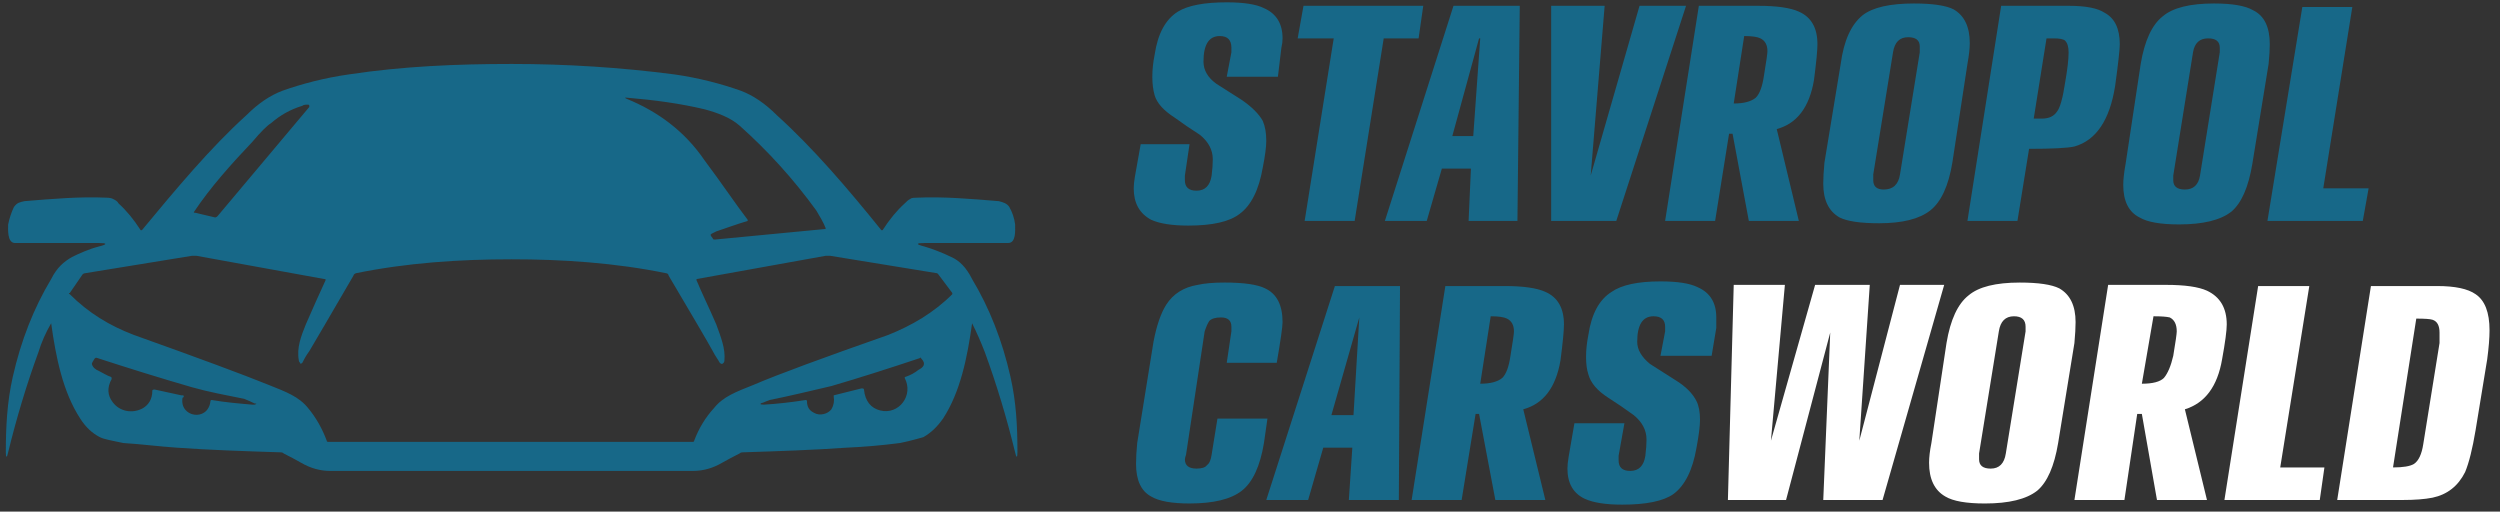
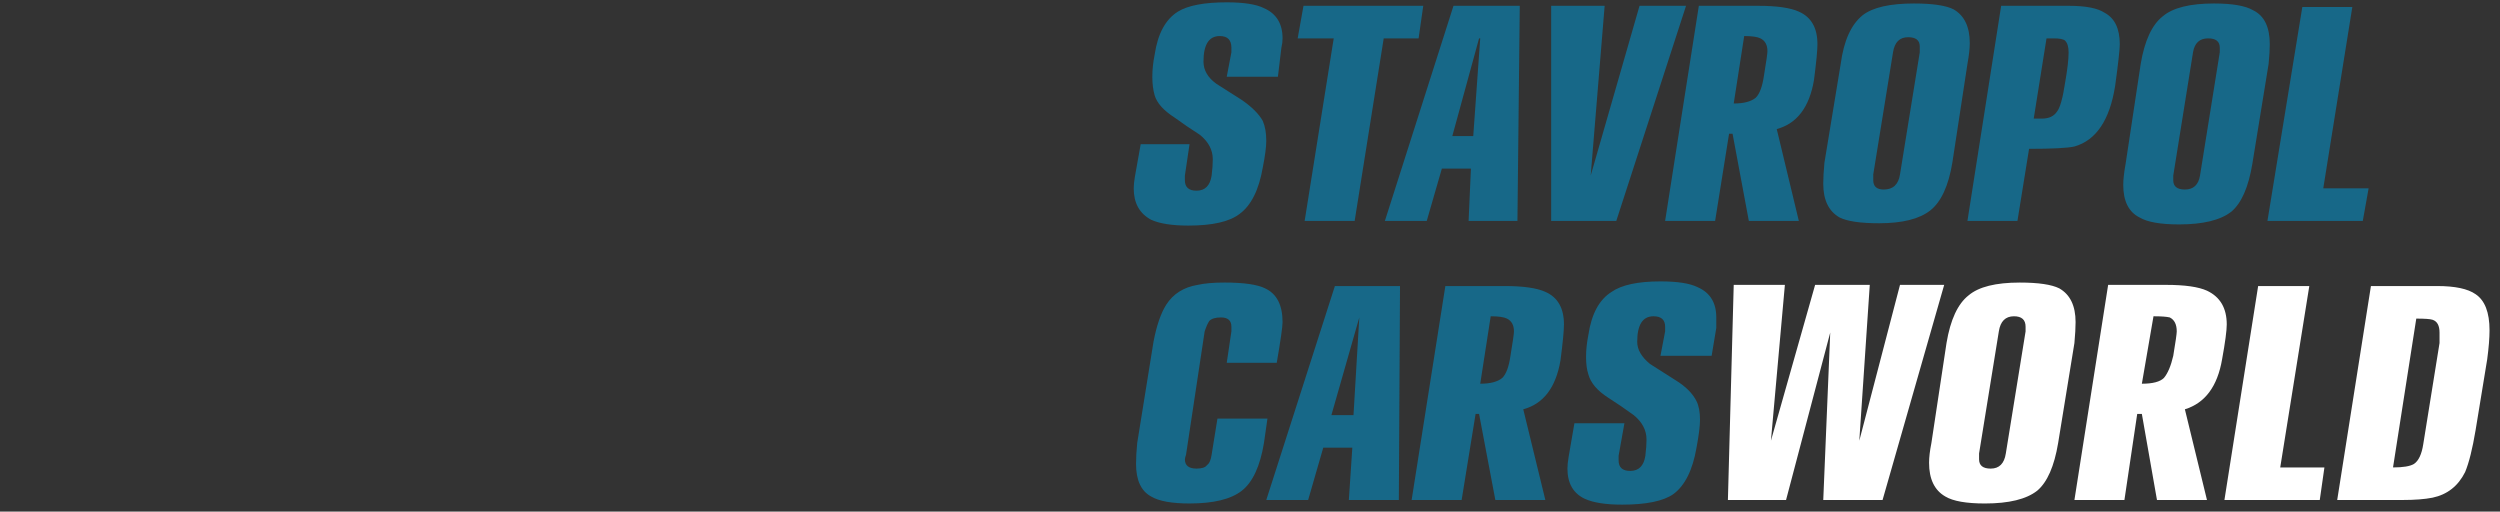
<svg xmlns="http://www.w3.org/2000/svg" version="1.2" viewBox="0 0 215 44" width="215" height="44">
  <rect x="0" y="0" width="215" height="44" fill="#333333" stroke="none" />
  <style>.a{fill:#176888}.b{fill:#fff}</style>
-   <path fill-rule="evenodd" class="a" d="m58 6.4c2.1 0.3 4 0.8 5.7 1.4q1.6 0.6 3.1 2.1c3.1 2.8 6.1 6.3 9 9.9q0 0 0.1 0 0.9-1.4 1.9-2.3c0.2-0.2 0.3-0.3 0.5-0.4 0.1-0.1 0.4-0.1 0.6-0.1 2.2-0.1 4.6 0.1 7 0.3 0.4 0.1 0.7 0.2 0.9 0.5q0.4 0.7 0.5 1.5c0 0.5 0.1 1.6-0.6 1.6q-3.8 0-7.2 0c-0.7 0-0.8 0.1 0 0.3 0.7 0.2 1.7 0.6 2.3 0.9 0.7 0.3 1.3 0.9 1.8 1.9 1.5 2.5 2.6 5.3 3.3 8.4 0.5 2.2 0.6 4.3 0.6 6.5 0 0.5-0.1 0.5-0.2 0q-1.1-4.5-2.6-8.6-0.5-1.3-1.1-2.5c0-0.2 0-0.1 0 0-0.4 2.9-1 5.9-2.5 8.2-0.5 0.7-1 1.2-1.7 1.6-0.4 0.1-1 0.3-2 0.5q-2.3 0.3-4.6 0.4c-2.8 0.2-5.8 0.3-8.9 0.4-0.1 0-0.2 0-0.3 0.1q-0.8 0.4-1.5 0.8-1.2 0.7-2.5 0.7c-5.2 0-10.4 0-15.6 0-5.2 0-10.4 0-15.6 0q-1.3 0-2.5-0.7-0.7-0.4-1.5-0.8c-0.1-0.1-0.2-0.1-0.3-0.1-3.1-0.1-6.1-0.2-8.9-0.4-1.5-0.1-3-0.3-4.6-0.4-0.9-0.2-1.6-0.3-2-0.5q-1-0.5-1.7-1.6c-1.5-2.3-2.1-5.3-2.5-8.2q0-0.2 0 0-0.7 1.2-1.1 2.5-1.5 4.1-2.6 8.6c-0.1 0.5-0.2 0.5-0.2 0 0-2.1 0.1-4.3 0.6-6.5 0.7-3.1 1.8-5.9 3.3-8.4 0.5-1 1.1-1.5 1.8-1.9 0.6-0.3 1.5-0.7 2.3-0.9 0.8-0.2 0.7-0.3 0-0.3-2.3 0-4.6 0-7.2 0-0.7 0-0.6-1.2-0.6-1.6 0.1-0.5 0.3-1.1 0.5-1.5 0.3-0.4 0.5-0.4 0.9-0.5 2.4-0.2 4.8-0.4 7-0.3q0.4 0 0.6 0.1c0.2 0.1 0.4 0.2 0.5 0.4q1 0.9 1.9 2.3 0.1 0 0.1 0c2.9-3.5 5.9-7.1 9-9.9q1.5-1.5 3.1-2.1c1.7-0.6 3.6-1.1 5.7-1.4 4.6-0.7 9.3-0.9 14-0.9 4.7 0 9.4 0.3 14 0.9zm6.3 12.5c0 0.1 0 0.1 0 0.1-1 0.3-1.8 0.6-2.7 0.9q-0.2 0.1-0.4 0.2-0.1 0.1-0.1 0.1 0.1 0.2 0.2 0.3c0 0.1 0.1 0.1 0.2 0.1q8.3-0.8 9.4-0.9 0 0 0.1 0c0 0 0-0.1 0-0.1-0.2-0.5-0.5-1-0.8-1.5q-2.9-4-6.6-7.3c-0.8-0.7-1.9-1.1-3-1.4-2.1-0.5-4.3-0.8-6.7-1-0.2 0-0.2 0 0 0.1 2.7 1.1 5 2.8 6.7 5.3 1.5 2 2.7 3.8 3.7 5.1zm-37.7-9.8q0-0.1-0.1-0.1c-0.2 0-0.4 0-0.5 0.1-1 0.3-1.9 0.8-2.7 1.5q-0.5 0.3-1.6 1.6c-1.8 1.9-3.6 3.9-5 6q-0.1 0.1 0.1 0.1l1.7 0.4c0 0 0.1 0 0.2-0.1l7.9-9.4c0-0.1 0-0.1 0-0.1zm33 28.9c0.1 0 0.1-0.1 0.1-0.1q0.6-1.6 1.7-2.8c0.8-1 1.9-1.4 3.4-2 2.1-0.9 5.9-2.3 11.6-4.3 2-0.8 3.9-1.9 5.5-3.5q0-0.1 0-0.1l-1.2-1.6c0 0-0.1-0.1-0.1-0.1l-9.2-1.5c-0.1 0-0.3 0-0.4 0l-11.1 2c0 0 0 0.1 0 0.1 0.5 1.2 1.1 2.4 1.7 3.8 0.4 1.1 0.8 2.1 0.7 3.1q0 0.2-0.2 0.3c0 0-0.1 0-0.2-0.1-0.1-0.2-0.4-0.6-0.6-1q-0.6-1.1-3.8-6.5c0-0.1-0.1-0.2-0.2-0.2-4.4-0.9-8.9-1.2-13.3-1.2-4.5 0-9 0.3-13.4 1.2q-0.2 0.1-0.2 0.2-3.2 5.5-3.8 6.5c-0.3 0.4-0.5 0.8-0.6 1-0.1 0.1-0.2 0.1-0.2 0q-0.1-0.1-0.1-0.2c-0.2-1.1 0.2-2.1 0.6-3.1 0.6-1.4 1.2-2.7 1.7-3.8 0-0.1 0-0.1-0.1-0.1l-11-2c-0.1 0-0.3 0-0.4 0l-9.2 1.5q-0.1 0-0.2 0.1l-1.1 1.6c-0.1 0-0.1 0.1 0 0.1 1.6 1.6 3.4 2.7 5.5 3.5q8.4 3 11.6 4.3c1.5 0.6 2.6 1 3.4 2q1 1.2 1.6 2.8c0 0.1 0.1 0.1 0.1 0.1 0.2 0 5.5 0 15.7 0 10.3 0 15.5 0 15.7 0zm14.7-4.5c0.1 1 0.6 1.6 1.4 1.8 1.6 0.4 2.9-1.3 2.1-2.8 0 0 0-0.1 0.1-0.1q0.6-0.2 1.1-0.6c0.4-0.2 0.7-0.5 0.2-1q0-0.1-0.1 0c-2.7 0.9-5.2 1.7-7.6 2.4-1.7 0.4-3.8 0.9-5.3 1.2-0.3 0.1-0.5 0.2-0.5 0.2-0.4 0.1-0.4 0.2 0 0.2q1.7-0.1 3.6-0.4c0 0 0.1 0 0.1 0.1 0 0.5 0.2 0.8 0.6 1 0.5 0.3 1.2 0.1 1.5-0.3q0.3-0.5 0.2-1.1c0-0.1 0-0.1 0-0.1l2.4-0.6q0.2 0 0.2 0.1zm-58.5 0.6c0 0 0 0.1-0.1 0.1-0.3 1.7 2.2 2.1 2.4 0.3 0 0 0-0.1 0.1-0.1 1.2 0.2 2.3 0.3 3.5 0.4q0.1 0 0.2 0 0.3-0.1 0-0.1-0.4-0.2-0.9-0.4c-1.5-0.3-3.1-0.6-4.5-1q-3.8-1.1-8.1-2.5-0.2-0.1-0.3 0.1-0.2 0.3-0.2 0.4 0.1 0.4 0.6 0.6c0.4 0.2 0.7 0.4 1 0.5 0.1 0 0.1 0.1 0.1 0.2q-0.6 1.1 0.1 2c0.6 0.8 1.7 1 2.6 0.5 0.5-0.3 0.8-0.8 0.8-1.5q0-0.1 0.2-0.1l2.3 0.5c0.2 0 0.2 0 0.2 0.1z" />
  <path fill-rule="evenodd" class="a" d="m102.2 19.4q-2.1 0-3.2-0.5-1.5-0.8-1.5-2.7 0-0.4 0.1-1l0.5-2.8h4.2l-0.4 2.7q0 0.3 0 0.4 0 0.9 1 0.9 1.1 0 1.3-1.3 0.1-0.8 0.1-1.4 0-1.2-1.1-2.1-1.1-0.7-2.2-1.5-1.4-0.9-1.7-1.9-0.2-0.7-0.2-1.6 0-0.9 0.2-1.9 0.4-2.7 2-3.7 1.3-0.8 4.2-0.8 2.2 0 3.2 0.5 1.6 0.7 1.6 2.6 0 0.4-0.1 0.8l-0.3 2.5h-4.4l0.4-2.1q0-0.2 0-0.4 0-1-1-1-1.4 0-1.4 2.2 0 1.1 1.1 1.9 1.1 0.7 2.2 1.4 1.3 0.9 1.8 1.8 0.3 0.7 0.3 1.7 0 0.8-0.3 2.3-0.5 2.9-2 4-1.3 1-4.4 1zm14.3-0.4h-4.3l2.5-15.7h-3.1l0.5-2.8h10.3l-0.4 2.8h-3zm9.8 0l0.2-4.5h-2.5l-1.3 4.5h-3.6l5.9-18.5h5.7l-0.2 18.5zm0.9-15.7l-2.3 8.4h1.8l0.6-8.4zm13.8-2.8h4l-6 18.5h-5.6v-18.5h4.6l-1.2 14.6zm2.2 18.5l2.9-18.5h5.1q2.4 0 3.5 0.5 1.6 0.7 1.6 2.8 0 0.8-0.3 3.1-0.6 3.5-3.2 4.2l1.9 7.9h-4.3l-1.4-7.5h-0.3l-1.2 7.5zm5.9-10.1q1.3 0 1.9-0.5 0.5-0.5 0.7-1.9 0.3-1.8 0.3-2.1 0-0.8-0.6-1.1-0.4-0.2-1.4-0.2zm12.5 10.3q-2.4 0-3.4-0.5-1.4-0.8-1.4-2.9 0-0.7 0.1-1.8l1.4-8.5q0.4-3 1.9-4.2 1.3-1 4.4-1 2.4 0 3.4 0.5 1.4 0.8 1.4 2.9 0 0.7-0.2 1.8l-1.3 8.5q-0.5 3-1.9 4.1-1.4 1.1-4.4 1.1zm3.5-15.2q0-0.8-1-0.8-1.1 0-1.3 1.3l-1.7 10.5q0 0.1 0 0.5 0 0.8 0.9 0.8 1.2 0 1.4-1.3l1.7-10.5q0-0.2 0-0.5zm8.4 15h-4.3l2.9-18.5h5.8q2.2 0 3.1 0.6 1.3 0.7 1.3 2.7 0 0.7-0.4 3.6-0.7 4.4-3.5 5.2-0.9 0.2-3.9 0.2zm2.5-15.7l-1.1 6.9h0.7q0.9 0 1.3-0.6 0.4-0.5 0.7-2.5 0.3-1.7 0.3-2.6 0-0.7-0.3-1-0.2-0.2-1-0.2zm11.4 16q-2.4 0-3.4-0.6-1.4-0.7-1.4-2.8 0-0.7 0.2-1.8l1.3-8.6q0.5-3 1.9-4.1 1.3-1.1 4.4-1.1 2.4 0 3.4 0.6 1.4 0.7 1.4 2.9 0 0.7-0.1 1.7l-1.4 8.6q-0.5 3-1.8 4.1-1.4 1.1-4.5 1.1zm3.5-15.2q0-0.8-1-0.8-1.1 0-1.3 1.2l-1.7 10.6q0 0.1 0 0.4 0 0.8 1 0.8 1.1 0 1.3-1.2l1.7-10.6q0-0.1 0-0.4zm11.4-3.5l-2.5 15.6h3.9l-0.5 2.8h-8.2l3-18.4zm-92.5 30.6h-4.3l0.4-2.7q0-0.3 0-0.4 0-0.8-0.9-0.8-0.7 0-1 0.3-0.2 0.3-0.4 0.9l-1.6 10.6q-0.1 0.3-0.1 0.4 0 0.8 1 0.8 0.7 0 0.9-0.3 0.3-0.2 0.4-0.9l0.5-3.1h4.3l-0.3 2.1q-0.5 3-1.9 4.1-1.4 1.1-4.5 1.1-2.3 0-3.3-0.6-1.3-0.7-1.3-2.8 0-0.8 0.1-1.8l1.4-8.7q0.4-2.1 1.1-3.2 0.9-1.4 2.7-1.7 0.9-0.2 2.3-0.2 2.5 0 3.5 0.5 1.5 0.7 1.5 2.9 0 0.6-0.5 3.5zm6.2 11.8l0.3-4.5h-2.5l-1.3 4.5h-3.6l5.9-18.4h5.6l-0.1 18.4zm0.9-15.7l-2.4 8.4h1.9l0.5-8.4zm4.5 15.7l2.9-18.4h5.1q2.4 0 3.5 0.5 1.6 0.7 1.6 2.8 0 0.8-0.3 3.1-0.6 3.5-3.2 4.2l1.9 7.8h-4.3l-1.4-7.4h-0.3l-1.2 7.4zm5.9-10q1.3 0 1.9-0.5 0.5-0.5 0.7-1.9 0.3-1.8 0.3-2.1 0-0.8-0.6-1.1-0.4-0.2-1.4-0.2zm12.2 10.4q-2.1 0-3.2-0.5-1.5-0.7-1.5-2.6 0-0.4 0.1-1l0.5-2.9h4.3l-0.5 2.8q0 0.3 0 0.4 0 0.9 1 0.9 1.1 0 1.3-1.3 0.1-0.8 0.1-1.4 0-1.2-1.1-2.1-1.1-0.8-2.2-1.5-1.4-0.9-1.7-2-0.2-0.6-0.2-1.5 0-0.9 0.2-1.9 0.4-2.7 2-3.7 1.3-0.9 4.2-0.9 2.2 0 3.2 0.5 1.6 0.7 1.6 2.6 0 0.4 0 0.9l-0.4 2.4h-4.4l0.4-2.1q0-0.1 0-0.4 0-0.9-1-0.9-1.4 0-1.4 2.2 0 1 1.1 1.9 1.1 0.7 2.2 1.4 1.3 0.8 1.8 1.8 0.3 0.6 0.3 1.6 0 0.8-0.3 2.4-0.5 2.9-2 4-1.3 0.9-4.4 0.9z" />
  <path fill-rule="evenodd" class="b" d="m163.4 24.5h3.8l-5.3 18.5h-5.1l0.6-14.4-3.8 14.4h-5l0.5-18.5h4.4l-1.2 13.4 3.8-13.4h4.7l-0.9 13.4zm7.3 18.8q-2.4 0-3.4-0.6-1.4-0.8-1.4-2.9 0-0.7 0.2-1.7l1.3-8.6q0.5-3 1.9-4.1 1.3-1.1 4.4-1.1 2.4 0 3.4 0.5 1.4 0.8 1.4 2.9 0 0.7-0.1 1.8l-1.4 8.6q-0.5 3-1.8 4.1-1.4 1.1-4.5 1.1zm3.5-15.2q0-0.9-1-0.9-1.1 0-1.3 1.3l-1.7 10.5q0 0.2 0 0.5 0 0.8 1 0.8 1.1 0 1.3-1.3l1.7-10.5q0-0.1 0-0.4zm4.2 14.9l2.9-18.5h5q2.4 0 3.5 0.5 1.7 0.8 1.7 2.9 0 0.8-0.4 3-0.6 3.5-3.2 4.3l1.9 7.8h-4.3l-1.3-7.4h-0.4l-1.1 7.4zm5.8-10q1.4 0 1.9-0.5 0.5-0.6 0.8-1.9 0.3-1.8 0.3-2.1 0-0.9-0.6-1.2-0.4-0.1-1.4-0.1zm14.4-8.4l-2.5 15.6h3.8l-0.4 2.8h-8.2l2.9-18.4zm2.4 18.4l2.9-18.4h5.7q2.3 0 3.3 0.7 1.2 0.8 1.2 3.1 0 1-0.2 2.5l-1 6.1q-0.4 2.4-0.9 3.6-0.9 1.8-2.8 2.2-1 0.2-2.6 0.2zm8.8-14.4q0-0.9-0.6-1.1-0.3-0.1-1.4-0.1l-2 12.8q1.3 0 1.8-0.3 0.6-0.4 0.8-1.7l1.4-8.7q0-0.6 0-0.9z" />
</svg>